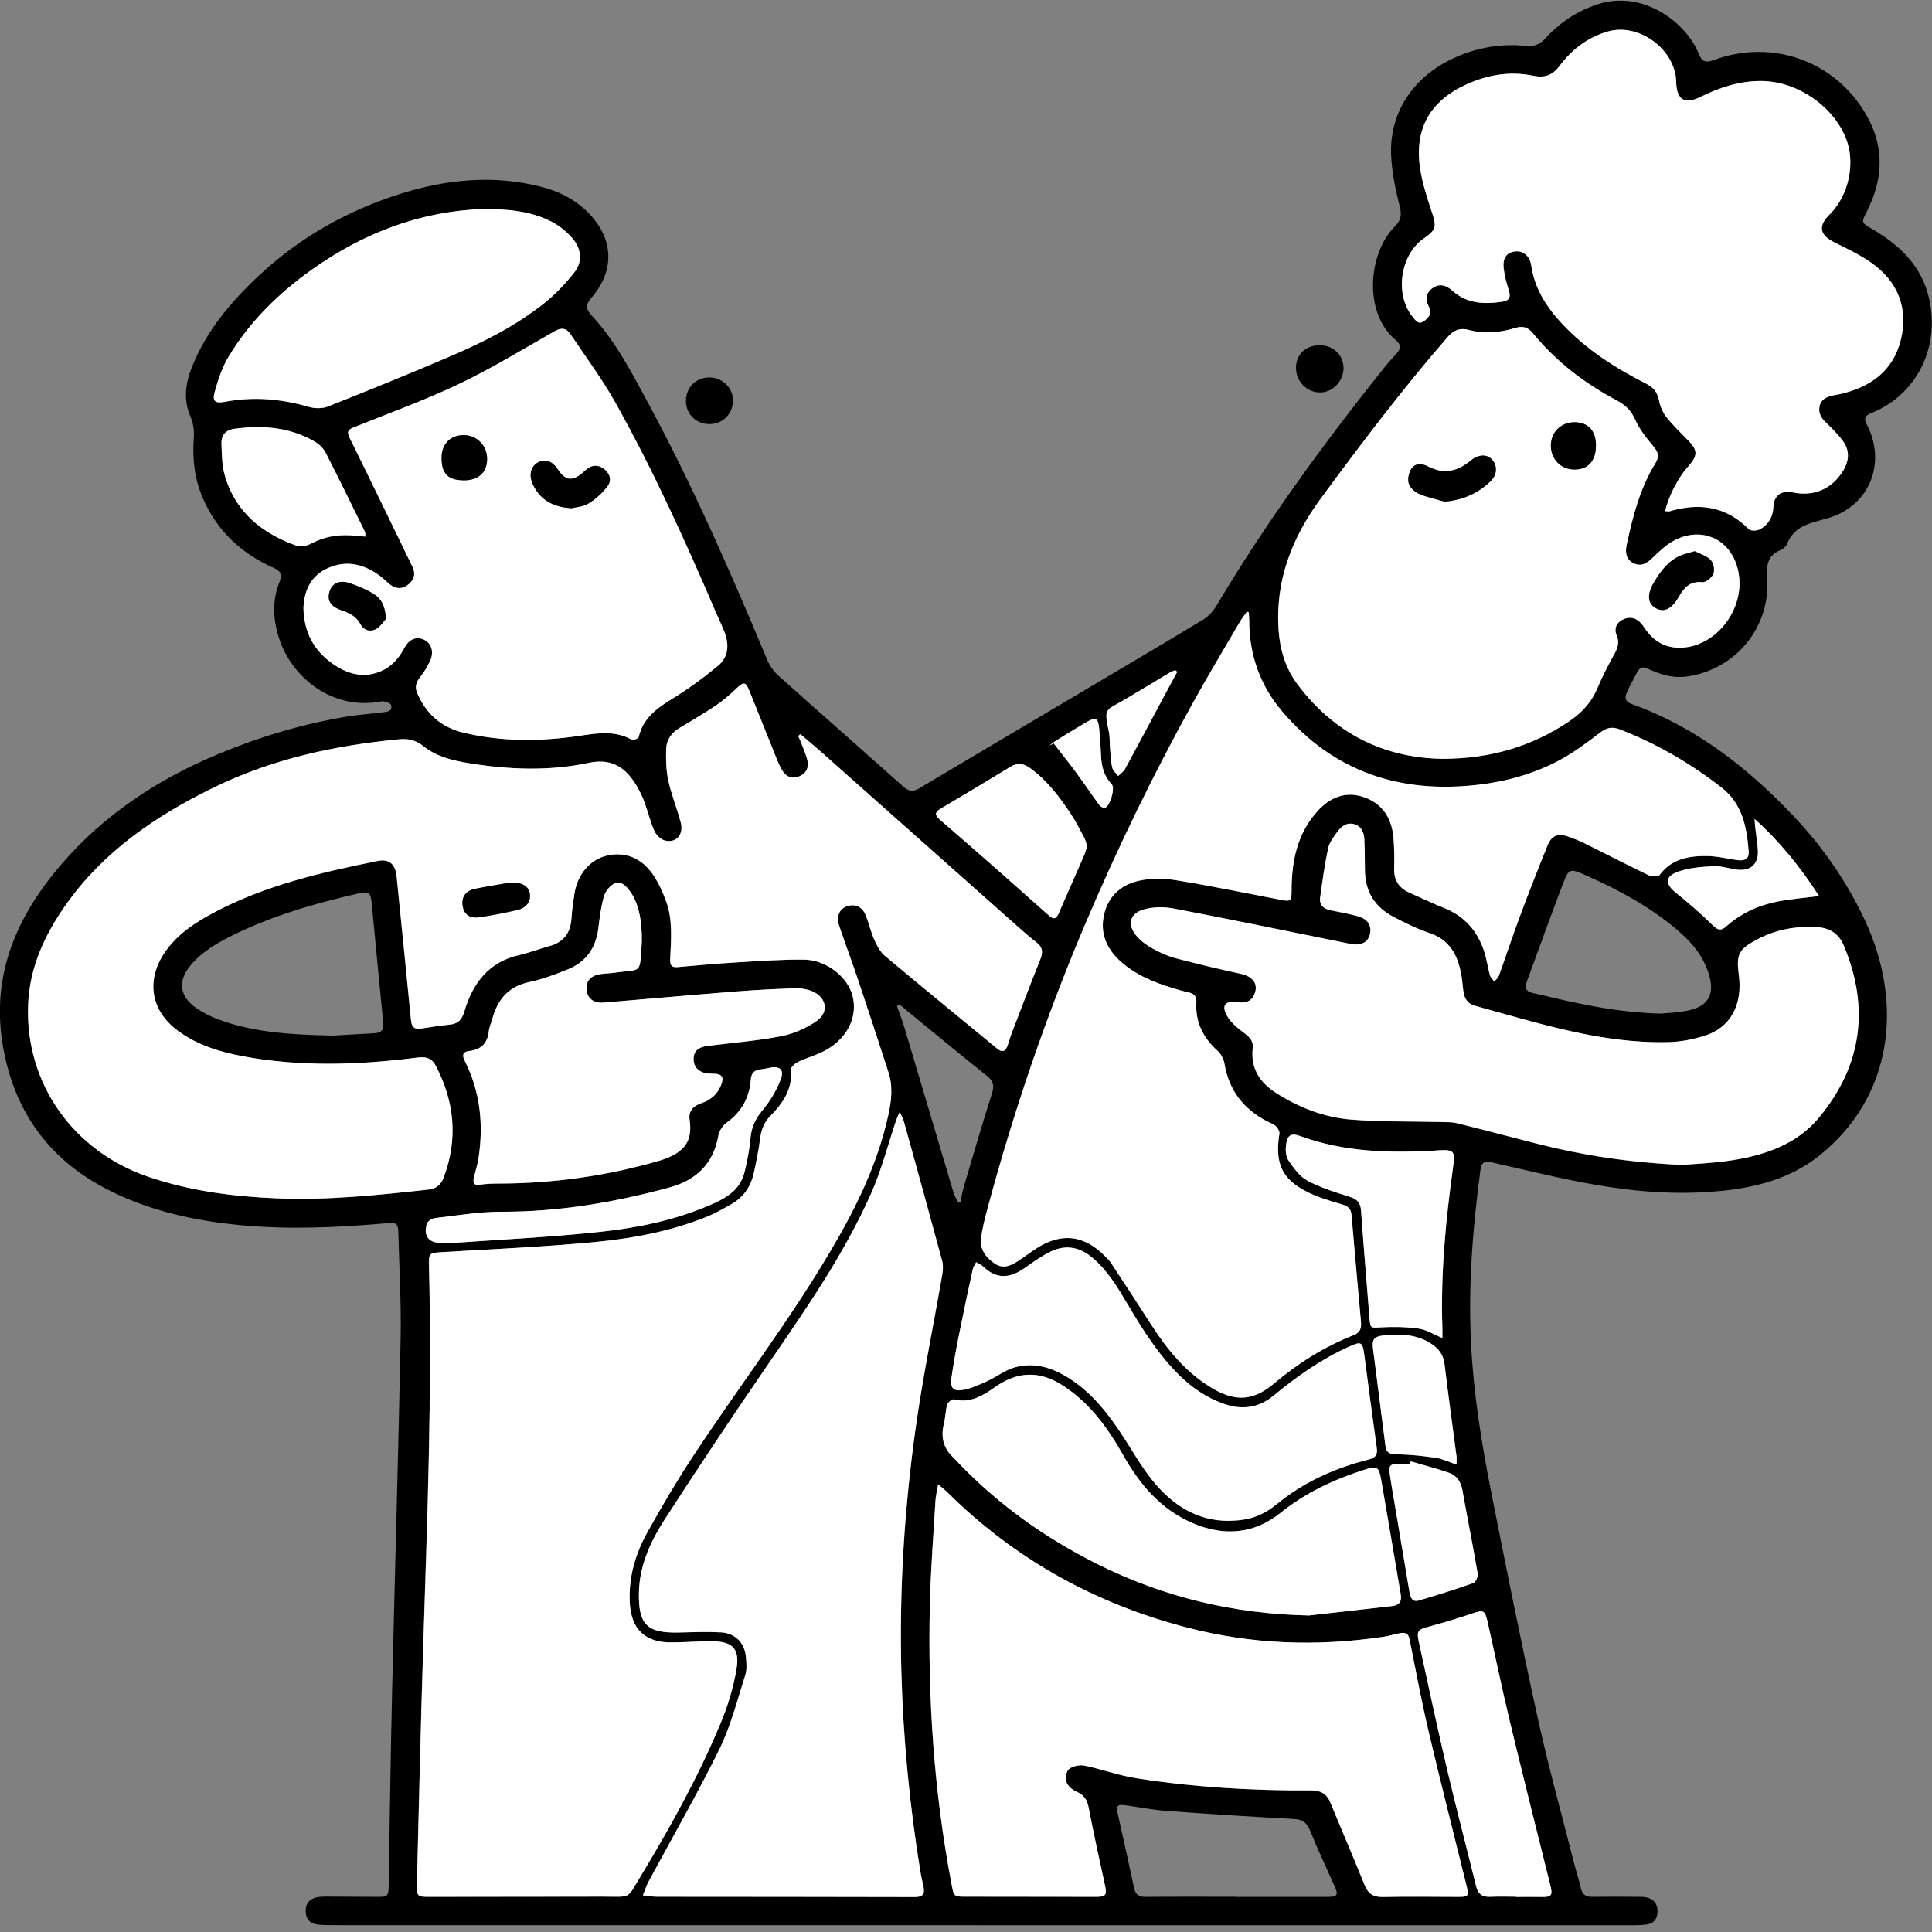
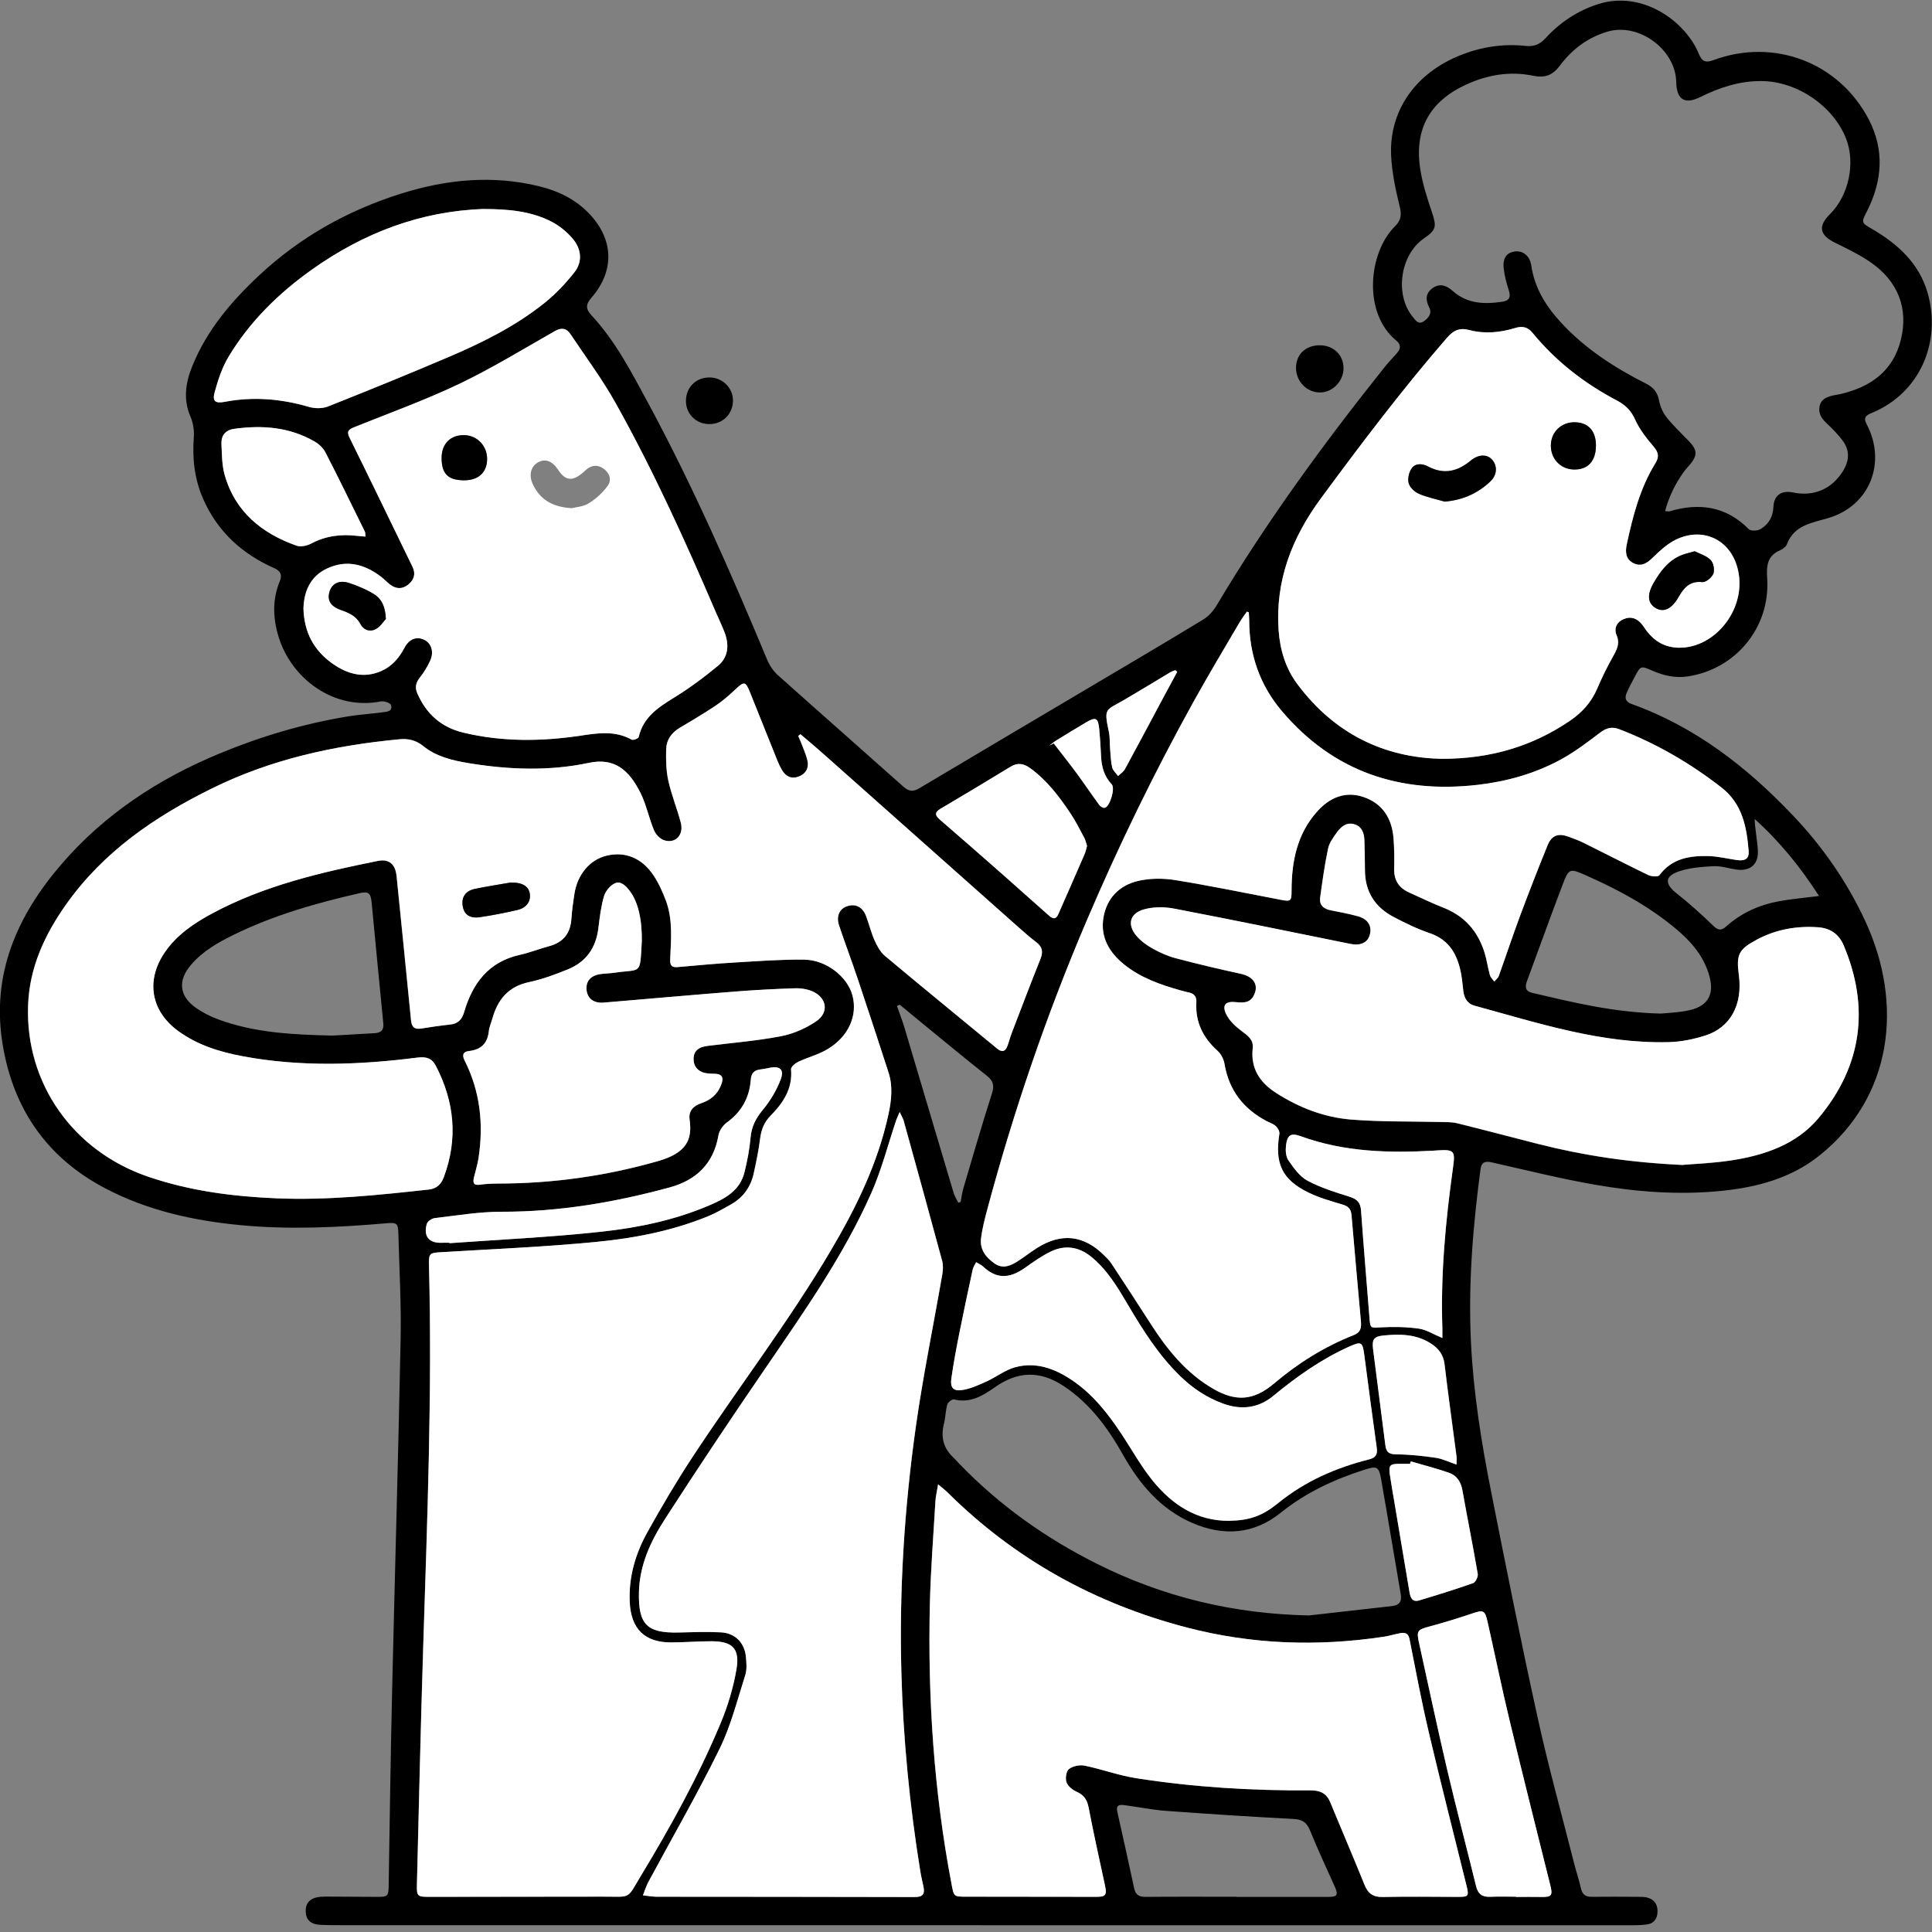
<svg xmlns="http://www.w3.org/2000/svg" width="263" height="263" viewBox="0 0 263 263" fill="none">
  <rect x="0" y="0" width="263" height="263" fill="#808080" stroke="none" />
  <g clip-path="url(#clip0_337_8771)">
    <path d="M133.53 262.072C104.687 262.072 75.844 262.072 47.001 262.072C45.866 262.072 44.731 262.079 43.602 262.023C42.279 261.953 41.645 261.347 41.617 260.197C41.582 259.02 42.251 258.337 43.595 258.211C43.985 258.177 44.376 258.184 44.766 258.184C46.994 258.19 49.223 258.204 51.445 258.218C52.769 258.225 52.887 258.079 52.908 256.741C53.054 247.829 53.173 238.917 53.382 230.005C53.751 214.062 54.224 198.119 54.538 182.169C54.628 177.444 54.357 172.713 54.231 167.982C54.197 166.511 54.043 166.393 52.553 166.525C45.929 167.097 39.305 167.41 32.653 166.769C26.252 166.149 20.074 164.776 14.341 161.773C6.359 157.592 1.776 150.917 0.348 142.102C-1.191 132.612 2.312 124.668 8.358 117.651C14.237 110.829 21.571 106.021 29.86 102.586C35.516 100.238 41.346 98.51 47.385 97.52C48.924 97.269 50.491 97.179 52.037 96.97C52.622 96.893 53.486 96.886 53.228 95.974C53.145 95.688 52.267 95.395 51.828 95.486C45.49 96.733 39.702 92.42 37.94 86.741C37.16 84.225 37.041 81.661 38.072 79.159C38.448 78.254 38.218 77.738 37.299 77.327C32.918 75.383 29.595 72.338 27.645 67.892C26.468 65.209 26.168 62.422 26.384 59.523C26.454 58.604 26.301 57.565 25.932 56.722C24.908 54.374 25.27 52.095 26.161 49.88C28.126 44.988 31.448 41.072 35.251 37.511C40.83 32.285 47.336 28.641 54.587 26.362C60.765 24.418 67.061 23.798 73.427 25.366C75.963 25.986 78.289 27.101 80.142 29.017C83.534 32.515 83.722 36.814 80.539 40.494C79.724 41.434 79.689 42.027 80.539 42.946C83.792 46.451 85.965 50.674 88.215 54.834C94.33 66.164 99.484 77.94 104.437 89.814C104.757 90.58 105.266 91.347 105.878 91.897C111.555 96.977 117.287 102.008 122.971 107.081C123.702 107.736 124.281 107.819 125.137 107.311C132.855 102.705 140.6 98.141 148.332 93.555C153.507 90.49 158.696 87.438 163.836 84.309C164.567 83.863 165.201 83.117 165.647 82.365C172.403 71.021 180.17 60.401 188.389 50.096C188.946 49.392 189.566 48.737 190.165 48.068C190.701 47.462 190.729 46.89 190.067 46.354C185.505 42.626 186.25 34.41 189.914 30.787C190.743 29.965 190.819 29.219 190.534 28.076C189.97 25.812 189.482 23.485 189.371 21.171C189.106 15.262 192.449 10.329 198.105 7.813C201.177 6.448 204.381 5.897 207.71 6.252C208.845 6.371 209.632 6.029 210.385 5.207C212.342 3.068 214.682 1.5 217.468 0.587C223.647 -1.433 229.511 3.026 231.253 7.319C231.726 8.489 232.276 8.538 233.293 8.169C241.512 5.138 250.365 8.51 254.398 16.273C256.564 20.439 256.23 24.648 254.14 28.773C253.353 30.327 253.36 30.313 254.865 31.184C258.34 33.212 261.238 35.853 262.387 39.811C264.344 46.549 261.342 53.517 254.83 56.2C254.085 56.506 253.597 56.778 254.098 57.733C256.843 62.938 254.558 68.819 248.937 70.505C246.618 71.202 244.257 71.453 243.24 74.101C243.114 74.428 242.717 74.728 242.383 74.874C240.558 75.641 240.454 76.978 240.565 78.797C240.983 85.466 236.219 91.138 229.699 92.085C228.007 92.329 226.447 91.96 224.914 91.291C223.354 90.608 223.34 90.615 222.525 92.148C222.142 92.873 221.745 93.597 221.425 94.35C221.139 95.019 221.292 95.541 222.072 95.82C230.744 98.921 237.786 104.391 244.055 110.99C248.108 115.247 251.438 120.048 253.896 125.344C259.197 136.744 257.595 149.412 247.635 157.334C243.748 160.428 239.102 161.641 234.241 162.122C228.48 162.693 222.741 162.254 217.078 161.264C212.391 160.449 207.759 159.285 203.113 158.24C202.228 158.038 201.671 158.143 201.539 159.174C200.494 167.013 199.853 174.873 200.243 182.796C200.578 189.645 201.664 196.404 202.995 203.115C205.028 213.393 207.083 223.664 209.333 233.893C210.782 240.492 212.6 247.014 214.257 253.564C214.557 254.734 214.947 255.891 215.212 257.069C215.4 257.926 215.887 258.218 216.702 258.211C218.771 258.19 220.846 258.197 222.915 258.211C223.34 258.211 223.786 258.204 224.197 258.302C225.151 258.539 225.646 259.201 225.639 260.183C225.632 261.166 225.158 261.856 224.148 261.981C223.256 262.093 222.358 262.086 221.459 262.086C192.15 262.086 162.833 262.086 133.523 262.086L133.53 262.072ZM108.957 99.938C108.853 100.022 108.748 100.113 108.644 100.196C108.79 100.538 108.957 100.879 109.089 101.227C109.375 101.994 109.723 102.746 109.904 103.541C110.134 104.544 109.688 105.339 108.734 105.708C107.766 106.084 106.965 105.743 106.443 104.844C106.206 104.44 105.997 104.015 105.823 103.583C104.569 100.468 103.322 97.346 102.068 94.225C101.476 92.74 101.281 92.733 100.083 93.862C99.234 94.663 98.342 95.437 97.374 96.085C95.786 97.151 94.128 98.113 92.484 99.102C91.398 99.757 90.708 100.726 90.673 101.952C90.632 103.388 90.653 104.858 90.959 106.251C91.384 108.189 92.157 110.049 92.658 111.979C93.097 113.631 91.976 114.864 90.436 114.404C89.865 114.237 89.252 113.603 89.016 113.038C88.319 111.387 87.978 109.568 87.184 107.973C85.603 104.774 83.611 103.116 80.128 103.854C74.737 104.997 69.241 104.788 63.801 103.896C61.6 103.534 59.392 103.018 57.609 101.576C56.613 100.774 55.59 100.531 54.357 100.642C45.497 101.478 36.902 103.353 28.878 107.311C21.119 111.136 14.091 115.916 8.992 123.114C6.06 127.246 3.998 131.699 3.81 136.841C3.42 147.489 9.939 156.7 20.164 160.191C25.855 162.128 31.72 162.881 37.675 163.132C44.612 163.418 51.494 162.693 58.369 161.933C59.455 161.815 60.054 161.188 60.403 160.247C62.346 155.021 61.858 149.976 59.302 145.078C58.745 144.011 57.958 143.823 56.781 143.977C48.882 144.98 40.969 145.266 33.085 143.802C29.909 143.21 26.858 142.276 24.211 140.332C20.527 137.629 19.823 133.504 22.372 129.713C24.023 127.267 26.391 125.678 28.92 124.327C35.962 120.55 43.658 118.766 51.403 117.205C52.984 116.885 53.813 117.672 53.974 119.289C54.628 125.825 55.304 132.354 55.938 138.89C56.035 139.879 56.453 140.165 57.38 140.012C58.654 139.803 59.929 139.615 61.21 139.482C62.332 139.371 62.861 138.827 63.189 137.712C64.324 133.852 66.504 130.932 70.711 129.999C72.083 129.692 73.4 129.169 74.758 128.8C76.673 128.284 77.627 127.058 77.767 125.1C77.843 123.971 77.997 122.842 78.171 121.721C78.582 119.031 80.288 117.024 82.58 116.481C85.066 115.888 87.358 116.78 88.939 119.156C89.663 120.243 90.221 121.484 90.673 122.717C91.6 125.281 91.321 127.971 91.217 130.619C91.182 131.476 91.46 131.727 92.282 131.65C94.853 131.413 97.423 131.176 99.993 131.03C103.148 130.842 106.317 130.598 109.473 130.64C112.475 130.675 115.351 132.981 116.027 135.503C116.758 138.249 115.511 141.106 112.628 142.834C111.409 143.565 109.967 143.928 108.665 144.541C108.247 144.736 107.641 145.245 107.669 145.558C107.905 148.206 106.596 150.143 104.882 151.885C104.005 152.777 103.615 153.788 103.462 155C103.26 156.589 102.939 158.164 102.591 159.724C102.18 161.613 101.121 163.076 99.408 164.01C98.447 164.532 97.506 165.104 96.496 165.522C91.614 167.536 86.452 168.546 81.249 169.055C74.215 169.745 67.145 170.037 60.082 170.462C58.424 170.56 58.334 170.609 58.383 172.323C58.828 189.492 58.153 206.641 57.609 223.796C57.261 234.736 57.01 245.676 56.739 256.616C56.704 258.128 56.857 258.225 58.327 258.218C66.218 258.211 74.117 258.211 82.009 258.191C86.014 258.184 85.247 258.636 87.233 255.348C91.258 248.686 95.027 241.878 98.036 234.694C99.039 232.304 99.819 229.754 100.244 227.203C100.71 224.374 99.659 223.42 96.796 223.427C94.999 223.427 93.202 223.573 91.405 223.587C87.741 223.615 85.874 221.74 85.707 218.075C85.554 214.633 86.501 211.469 88.138 208.536C90.053 205.094 92.059 201.679 94.226 198.39C100.432 188.956 107.32 179.988 113.074 170.246C116.535 164.386 119.495 158.352 120.937 151.655C121.341 149.76 121.536 147.858 120.93 145.976C119.579 141.81 118.221 137.65 116.828 133.504C115.985 130.988 115.052 128.494 114.202 125.978C113.784 124.738 114.251 123.72 115.288 123.372C116.438 122.982 117.406 123.456 117.88 124.703C118.29 125.797 118.569 126.954 119.043 128.02C119.384 128.786 119.823 129.601 120.443 130.124C125.506 134.368 130.626 138.535 135.717 142.743C136.407 143.315 136.846 143.133 137.131 142.374C137.34 141.823 137.473 141.252 137.682 140.702C138.984 137.308 140.273 133.908 141.624 130.535C142 129.588 141.889 128.912 141.074 128.284C140.238 127.643 139.437 126.947 138.65 126.25C129.679 118.285 120.714 110.307 111.743 102.342C110.824 101.527 109.87 100.74 108.936 99.945L108.957 99.938ZM170 83.368C169.91 83.333 169.812 83.305 169.722 83.271C169.387 83.758 169.018 84.232 168.719 84.748C166.65 88.288 164.533 91.806 162.541 95.395C157.136 105.136 152.267 115.143 147.893 125.4C142.467 138.116 138.016 151.147 134.429 164.484C134.067 165.835 133.705 167.208 133.537 168.595C133.349 170.107 134.227 171.208 135.404 172.016C136.518 172.783 137.577 172.316 138.566 171.675C139.451 171.103 140.28 170.448 141.171 169.884C144.494 167.794 147.517 168.135 150.303 170.901C150.637 171.229 150.985 171.556 151.243 171.946C153.047 174.685 154.844 177.43 156.613 180.19C158.87 183.709 161.454 186.914 165.139 189.06C168.252 190.865 170.676 190.663 173.42 188.342C176.694 185.569 180.295 183.325 184.286 181.744C185.24 181.367 185.324 180.698 185.247 179.869C184.815 175.04 184.377 170.218 183.966 165.39C183.896 164.553 183.506 164.198 182.705 163.968C181.138 163.508 179.543 163.055 178.087 162.338C174.5 160.582 173.497 158.38 174.152 154.352C174.2 154.032 173.95 153.565 173.685 153.321C173.358 153.014 172.877 152.868 172.459 152.645C169.29 150.98 167.291 148.457 166.685 144.862C166.58 144.22 166.218 143.496 165.745 143.064C163.759 141.28 162.687 139.141 162.847 136.444C162.896 135.678 162.555 135.273 161.837 135.113C161.454 135.03 161.078 134.932 160.702 134.828C157.937 134.054 155.241 133.106 152.984 131.274C150.992 129.657 149.759 127.581 150.198 124.933C150.637 122.292 152.357 120.529 154.893 119.93C156.516 119.546 158.32 119.546 159.977 119.811C164.797 120.592 169.575 121.588 174.374 122.501C175.719 122.759 175.809 122.633 175.809 121.254C175.809 117.289 176.555 113.526 179.299 110.467C180.984 108.586 183.109 107.652 185.623 108.509C188.235 109.401 189.482 111.45 189.691 114.139C189.796 115.498 189.816 116.878 189.775 118.243C189.733 119.804 190.401 120.863 191.795 121.491C193.362 122.201 194.908 122.947 196.51 123.581C199.373 124.71 201.177 126.786 202.075 129.671C202.389 130.675 202.521 131.727 202.807 132.744C202.897 133.072 203.197 133.336 203.406 133.622C203.615 133.371 203.914 133.148 204.019 132.863C205.001 130.145 205.899 127.393 206.909 124.689C208.107 121.47 209.354 118.264 210.656 115.08C211.214 113.707 212.112 113.394 213.505 113.902C214.202 114.153 214.905 114.404 215.567 114.739C218.506 116.195 221.418 117.707 224.371 119.128C224.803 119.337 225.701 119.393 225.882 119.149C227.582 116.843 230.02 116.481 232.576 116.543C233.851 116.571 235.125 116.892 236.393 117.08C237.528 117.247 238.113 116.92 238.03 115.867C237.772 112.585 237.173 109.422 234.338 107.213C230.082 103.903 225.478 101.227 220.443 99.283C219.398 98.879 218.645 99.095 217.775 99.764C216.047 101.088 214.285 102.419 212.377 103.443C208.908 105.311 205.14 106.377 201.225 106.837C190.596 108.077 181.507 105.095 174.479 96.796C171.498 93.277 170.049 89.11 170.042 84.476C170.042 84.107 170.007 83.745 169.986 83.375L170 83.368ZM226.655 69.571C227.011 69.599 227.136 69.641 227.241 69.613C231.294 68.408 234.951 68.895 238.058 72.031C238.322 72.303 239.193 72.275 239.597 72.052C240.746 71.411 241.352 70.373 241.415 68.979C241.484 67.411 242.529 66.715 244.062 67.035C246.924 67.634 249.369 66.568 250.881 64.122C251.758 62.701 251.828 61.3 250.832 59.969C250.184 59.105 249.404 58.325 248.617 57.579C247.941 56.945 247.509 56.269 247.697 55.315C247.892 54.346 248.645 54.047 249.474 53.844C249.815 53.761 250.17 53.733 250.511 53.649C254.607 52.695 257.693 50.556 258.758 46.263C259.81 42.02 258.396 38.313 254.677 35.727C253.151 34.661 251.438 33.853 249.766 33.024C247.69 31.992 247.454 30.794 249.104 29.157C251.682 26.606 252.615 22.168 251.285 18.823C249.508 14.377 244.605 11.074 239.806 11.033C236.832 11.005 234.122 11.896 231.496 13.193C229.323 14.266 228.23 13.576 228.181 11.158C228.09 6.712 223.075 3.047 218.82 4.308C216.131 5.103 213.993 6.726 212.349 8.928C211.367 10.238 210.322 10.642 208.734 10.315C205.572 9.66 202.514 10.168 199.589 11.513C194.692 13.757 192.54 17.506 193.313 22.857C193.605 24.885 194.253 26.878 194.908 28.836C195.584 30.857 195.535 31.282 193.821 32.466C190.596 34.696 189.83 40.11 192.31 43.135C192.7 43.608 193.104 44.256 193.835 43.727C194.455 43.281 194.985 42.675 194.553 41.838C194.03 40.828 194.051 39.936 194.992 39.239C195.988 38.508 196.921 38.863 197.75 39.602C199.721 41.365 202.047 41.434 204.485 41.079C205.467 40.933 205.69 40.452 205.391 39.518C205.077 38.563 204.82 37.567 204.701 36.578C204.527 35.149 205.084 34.389 206.206 34.236C207.306 34.083 208.26 34.828 208.448 36.132C208.894 39.205 210.454 41.692 212.495 43.908C215.769 47.462 219.767 50.047 224.044 52.207C225.033 52.709 225.618 53.35 225.834 54.471C225.987 55.287 226.342 56.144 226.851 56.785C227.763 57.942 228.856 58.966 229.887 60.032C231.064 61.252 231.106 61.983 230.027 63.265C229.748 63.593 229.449 63.906 229.198 64.255C228.055 65.844 227.206 67.565 226.662 69.578L226.655 69.571ZM122.477 151.391C122.233 151.955 122.1 152.206 122.01 152.478C120.889 155.801 120.018 159.237 118.604 162.435C114.864 170.866 109.584 178.392 104.395 185.973C99.672 192.872 95.02 199.819 90.492 206.843C88.57 209.832 87.058 213.072 86.982 216.786C86.891 221.141 88.061 222.34 92.401 222.235C94.316 222.186 96.232 222.117 98.14 222.214C100.09 222.312 101.386 223.65 101.553 225.601C101.623 226.409 101.699 227.294 101.456 228.047C100.376 231.426 99.505 234.924 97.952 238.088C94.943 244.219 91.516 250.142 88.284 256.163C87.971 256.748 87.776 257.396 87.525 258.016C88.166 258.079 88.807 258.204 89.448 258.204C101.135 258.218 112.816 258.204 124.503 258.246C125.59 258.246 125.931 257.877 125.722 256.874C125.569 256.149 125.395 255.424 125.277 254.693C123.828 245.732 122.95 236.708 122.706 227.628C122.407 216.466 123.11 205.345 124.664 194.3C125.639 187.339 127.067 180.448 128.272 173.521C128.376 172.922 128.418 172.246 128.265 171.668C126.544 165.292 124.782 158.93 123.02 152.568C122.936 152.262 122.755 151.983 122.484 151.398L122.477 151.391ZM196.294 103.297C202.911 103.297 208.581 101.604 213.714 98.12C215.372 96.998 216.646 95.59 217.44 93.716C218.081 92.211 218.82 90.734 219.614 89.305C220.129 88.385 220.547 87.577 220.066 86.469C219.746 85.723 219.941 84.887 220.742 84.427C221.606 83.926 222.483 83.974 223.229 84.671C223.591 85.013 223.842 85.473 224.155 85.877C225.235 87.291 226.607 88.106 228.432 88.169C233.6 88.343 238.12 82.497 236.442 77.027C235.244 73.125 231.336 71.662 227.763 73.662C226.732 74.24 225.827 75.097 224.97 75.933C224.197 76.686 223.417 77.18 222.379 76.672C221.313 76.149 221.23 75.16 221.445 74.142C222.274 70.275 223.249 66.45 225.36 63.042C225.91 62.15 225.75 61.551 225.088 60.771C224.141 59.649 223.187 58.45 222.595 57.126C222.038 55.879 221.25 55.127 220.094 54.513C215.692 52.193 211.82 49.197 208.65 45.336C207.968 44.5 207.243 44.354 206.282 44.647C204.227 45.274 202.11 45.483 200.034 44.932C198.676 44.57 197.847 44.981 196.991 45.971C190.917 52.966 185.338 60.346 179.842 67.808C175.865 73.209 173.594 79.034 174.061 85.793C174.242 88.448 175.001 90.97 176.603 93.117C181.611 99.834 188.368 103.158 196.301 103.297H196.294ZM127.694 202.056C127.526 203.066 127.366 203.7 127.331 204.341C127.06 209.024 126.684 213.699 126.572 218.389C126.273 231.203 127.129 243.934 129.532 256.539C129.846 258.177 129.825 258.197 131.455 258.197C137.354 258.197 143.254 258.197 149.153 258.218C150.519 258.218 150.693 258.002 150.4 256.623C149.641 253.111 148.861 249.599 148.185 246.073C147.976 244.993 147.537 244.338 146.521 243.899C145.963 243.662 145.343 243.132 145.162 242.596C144.988 242.073 145.134 241.098 145.511 240.819C146.047 240.415 146.966 240.22 147.635 240.359C150.003 240.847 152.302 241.697 154.677 242.073C162.527 243.293 170.439 243.774 178.386 243.725C179.661 243.718 180.567 244.101 181.068 245.334C182.614 249.09 184.223 252.825 185.742 256.588C186.215 257.765 186.905 258.267 188.214 258.239C191.613 258.17 195.012 258.211 198.411 258.225C199.888 258.225 199.986 258.149 199.623 256.692C197.917 249.752 196.134 242.826 194.497 235.865C193.508 231.649 192.707 227.385 191.864 223.134C191.704 222.326 191.251 222.207 190.603 222.326C189.837 222.465 189.085 222.709 188.319 222.82C179.327 224.158 170.425 223.866 161.586 221.566C149.056 218.305 138.12 212.257 128.919 203.115C128.627 202.829 128.293 202.578 127.68 202.063L127.694 202.056ZM229.121 158.582C230.472 158.463 233.098 158.373 235.675 157.975C240.203 157.279 244.542 155.808 247.558 152.206C253.555 145.029 254.475 137.057 250.978 128.73C250.316 127.149 249.125 126.361 247.461 126.243C244.549 126.041 241.763 126.535 239.179 127.908C236.651 129.253 236.323 129.964 236.699 132.765C237.229 136.758 235.564 139.893 232.116 140.987C230.535 141.489 228.843 141.83 227.192 141.879C218.019 142.13 209.403 139.287 200.703 136.918C199.791 136.667 199.324 135.928 199.199 135.002C199.094 134.228 199.052 133.441 198.906 132.674C198.432 130.075 197.36 127.978 194.608 127.044C192.916 126.473 191.286 125.671 189.698 124.842C187.177 123.518 185.811 121.414 185.797 118.508C185.79 117.143 185.763 115.77 185.721 114.404C185.693 113.401 185.366 112.502 184.307 112.209C183.304 111.93 182.559 112.537 182.015 113.282C181.514 113.972 180.957 114.718 180.783 115.519C180.316 117.714 180.009 119.951 179.703 122.18C179.557 123.219 180.163 123.748 181.159 123.936C182.385 124.166 183.617 124.41 184.815 124.738C186.201 125.114 186.766 126.048 186.466 127.239C186.188 128.326 185.212 128.793 183.84 128.514C175.844 126.898 167.848 125.239 159.831 123.706C158.501 123.449 156.989 123.449 155.694 123.818C153.743 124.375 153.402 125.915 154.726 127.448C155.318 128.138 156.112 128.71 156.92 129.155C157.902 129.699 158.96 130.173 160.047 130.459C162.986 131.232 165.954 131.936 168.921 132.584C170.634 132.96 171.386 134.096 170.676 135.517C170.154 136.563 169.22 136.549 168.245 136.437C166.845 136.277 166.302 136.806 166.908 138.075C167.347 138.987 168.21 139.775 169.046 140.395C169.882 141.015 170.648 141.559 170.523 142.701C170.216 145.44 171.47 147.363 173.678 148.778C176.819 150.798 180.267 152.129 183.966 152.422C187.964 152.735 191.997 152.652 196.015 152.749C196.789 152.77 197.597 152.735 198.335 152.917C202.013 153.823 205.669 154.798 209.34 155.732C215.414 157.272 221.578 158.247 229.107 158.603L229.121 158.582ZM41.311 82.741C41.38 86.086 42.753 88.546 45.26 90.322C47.266 91.737 49.488 92.399 51.891 91.347C53.34 90.713 54.322 89.584 55.06 88.183C55.715 86.943 56.76 86.587 57.777 87.096C58.738 87.57 59.107 88.754 58.557 89.953C58.181 90.761 57.707 91.542 57.15 92.239C56.593 92.935 56.467 93.597 56.822 94.399C58.048 97.186 60.061 99.005 63.07 99.722C68.364 100.997 73.692 100.935 79.02 100.14C81.417 99.785 83.736 99.423 85.993 100.684C86.195 100.795 86.905 100.524 86.947 100.335C87.56 97.667 89.545 96.329 91.704 94.998C93.822 93.702 95.835 92.204 97.75 90.622C99.164 89.451 99.282 87.779 98.648 86.1C98.293 85.152 97.841 84.239 97.437 83.305C93.292 73.641 88.946 64.06 83.813 54.869C81.988 51.608 79.738 48.584 77.655 45.469C77.119 44.667 76.443 44.549 75.538 45.065C71.226 47.51 66.992 50.117 62.527 52.249C57.881 54.465 53.012 56.221 48.227 58.144C47.475 58.443 47.148 58.68 47.587 59.572C50.477 65.418 53.312 71.293 56.161 77.16C56.62 78.114 56.37 78.923 55.59 79.564C54.788 80.219 53.932 80.198 53.117 79.578C52.685 79.25 52.316 78.832 51.877 78.504C49.634 76.79 47.175 76.149 44.529 77.383C42.216 78.463 41.401 80.525 41.318 82.734L41.311 82.741ZM178.198 219.908C181.96 219.483 185.714 219.058 189.475 218.633C190.436 218.528 190.854 218.061 190.687 217.058C189.789 211.86 188.939 206.655 188.026 201.463C187.699 199.589 187.469 199.512 185.616 200.112C181.535 201.428 177.725 203.205 174.34 205.93C170.69 208.87 166.566 209.156 162.318 207.323C157.999 205.456 155.13 202.049 152.88 198.049C150.804 194.363 148.345 191.018 144.758 188.656C141.54 186.545 138.531 186.649 135.397 188.865C133.753 190.029 132.054 191.046 129.86 190.496C129.616 190.433 129.038 190.886 128.954 191.192C128.71 192.049 128.71 192.976 128.495 193.84C128.042 195.638 128.425 197.15 129.79 198.418C130.076 198.683 130.326 198.99 130.598 199.268C136.024 204.892 142.279 209.344 149.265 212.849C158.382 217.427 167.994 219.706 178.205 219.908H178.198ZM87.365 128.222C87.414 125.142 86.843 122.759 85.707 121.275C85.185 120.592 84.502 119.874 83.673 120.264C83.04 120.557 82.413 121.33 82.211 122.02C81.8 123.435 81.632 124.926 81.444 126.403C81.117 129.044 79.78 130.946 77.335 131.95C75.608 132.66 73.825 133.322 72.007 133.706C69.186 134.305 67.737 136.089 67.013 138.695C66.852 139.259 66.595 139.81 66.539 140.381C66.365 142.033 65.487 142.897 63.85 143.085C63.001 143.182 62.868 143.635 63.258 144.409C65.369 148.603 65.842 153.049 65.139 157.648C65.007 158.533 64.728 159.397 64.519 160.268C64.352 160.972 64.421 161.418 65.355 161.278C66.198 161.153 67.068 161.125 67.925 161.125C75.273 161.111 82.489 160.094 89.552 158.073C93.432 156.965 94.267 155.174 93.87 152.436C93.696 151.216 94.4 150.541 95.479 150.178C96.691 149.774 97.604 149.021 98.105 147.837C98.621 146.618 98.293 146.151 96.991 146.172C96.796 146.172 96.601 146.172 96.406 146.144C95.173 146.025 94.442 145.328 94.414 144.255C94.386 143.133 94.999 142.548 96.35 142.381C99.679 141.97 103.037 141.698 106.324 141.064C107.996 140.743 109.702 139.991 111.116 139.029C112.913 137.803 112.537 135.761 110.503 134.925C109.807 134.639 108.978 134.514 108.219 134.542C105.523 134.632 102.835 134.765 100.146 134.981C94.149 135.455 88.159 135.991 82.169 136.493C80.832 136.604 79.954 135.935 79.842 134.765C79.731 133.566 80.421 132.786 81.779 132.605C82.399 132.521 83.025 132.514 83.645 132.424C87.358 131.88 87.093 132.821 87.358 128.236L87.365 128.222ZM167.34 207.031C170.14 206.975 171.839 206.369 174.019 204.599C177.662 201.638 181.862 199.805 186.376 198.669C187.323 198.432 187.539 197.965 187.413 197.08C186.828 192.865 186.264 188.642 185.714 184.419C185.484 182.677 185.303 182.58 183.694 183.304C179.884 185.012 176.52 187.395 173.309 190.043C171.275 191.722 168.942 191.98 166.469 191.067C164.233 190.245 162.297 188.942 160.604 187.283C157.728 184.468 155.596 181.103 153.569 177.667C152.135 175.242 150.714 172.811 148.457 171.02C146.806 169.71 144.946 169.466 143.066 170.365C141.812 170.964 140.656 171.793 139.514 172.601C137.354 174.134 135.599 174.093 133.823 172.413C133.558 172.163 133.196 172.023 132.883 171.828C132.722 172.163 132.486 172.483 132.409 172.838C131.775 175.779 131.141 178.719 130.556 181.667C130.159 183.66 129.79 185.66 129.505 187.667C129.33 188.858 129.734 189.395 130.905 189.241C132.054 189.088 133.182 188.565 134.262 188.078C135.599 187.478 136.811 186.503 138.197 186.127C140.969 185.367 143.498 186.273 145.838 187.827C148.666 189.708 150.721 192.293 152.573 195.074C154.022 197.248 155.29 199.575 156.927 201.589C159.58 204.85 162.91 207.059 167.34 207.038V207.031ZM65.877 28.453C57.282 28.738 49.509 31.693 42.46 36.703C37.926 39.929 33.997 43.769 31.121 48.556C30.229 50.033 29.672 51.747 29.212 53.426C28.878 54.66 29.338 54.945 30.619 54.702C34.499 53.963 38.302 54.297 42.077 55.398C42.871 55.628 43.895 55.635 44.654 55.336C50.205 53.134 55.736 50.876 61.231 48.535C65.766 46.598 70.175 44.389 74.054 41.302C75.594 40.083 76.987 38.612 78.199 37.065C79.334 35.623 79.139 33.895 77.976 32.515C77.189 31.588 76.179 30.752 75.106 30.195C72.264 28.724 69.137 28.467 65.877 28.46V28.453ZM45.267 140.973C47.029 140.876 49.021 140.764 51.006 140.646C51.835 140.597 52.274 140.256 52.177 139.301C51.626 133.817 51.125 128.333 50.589 122.849C50.463 121.56 50.157 121.309 48.938 121.588C43.024 122.94 37.201 124.598 31.741 127.288C29.637 128.319 27.596 129.49 26.029 131.309C24.176 133.448 24.364 135.58 26.684 137.204C27.603 137.845 28.634 138.367 29.686 138.758C34.638 140.597 39.827 140.848 45.267 140.973ZM206.366 258.197C206.366 258.197 206.366 258.211 206.366 258.225C207.501 258.225 208.629 258.204 209.765 258.225C211.228 258.26 211.388 258.023 211.032 256.616C209.159 249.111 207.271 241.606 205.467 234.088C204.409 229.684 203.503 225.238 202.507 220.821C202.131 219.162 201.936 219.12 200.362 219.65C198.439 220.298 196.496 220.897 194.539 221.42C192.972 221.838 192.804 222.005 193.153 223.58C194.427 229.336 195.639 235.105 196.984 240.847C198.23 246.171 199.637 251.452 200.933 256.762C201.191 257.828 201.776 258.253 202.841 258.204C204.012 258.156 205.182 258.191 206.359 258.191L206.366 258.197ZM196.35 182.148C196.35 181.59 196.364 181.165 196.35 180.747C196.106 173.417 196.796 166.149 197.806 158.902C198.112 156.686 197.98 156.463 195.744 156.596C195.549 156.61 195.354 156.624 195.159 156.638C189.043 156.972 182.977 156.819 177.119 154.687C175.733 154.185 175.238 154.478 175.064 155.941C174.987 156.603 175.036 157.446 175.398 157.962C176.116 158.993 176.924 160.15 177.982 160.721C179.78 161.682 181.772 162.303 183.736 162.916C184.753 163.236 185.205 163.717 185.282 164.783C185.637 169.689 186.048 174.594 186.438 179.5C186.543 180.845 186.612 180.768 187.922 180.691C189.649 180.594 191.411 180.615 193.125 180.859C194.184 181.005 195.173 181.66 196.357 182.148H196.35ZM226.091 137.977C226.864 137.893 228.446 137.859 229.957 137.524C232.701 136.911 233.447 135.148 232.583 132.486C231.747 129.894 230.061 128.034 228.056 126.368C224.448 123.365 220.373 121.156 216.103 119.254C213.644 118.16 213.589 118.125 212.662 120.571C211.026 124.877 209.465 129.218 207.87 133.545C207.585 134.319 207.606 134.932 208.574 135.155C214.09 136.444 219.593 137.817 226.091 137.977ZM168.35 258.211V258.225C172.487 258.225 176.624 258.225 180.769 258.225C182.05 258.225 182.217 257.974 181.681 256.783C180.553 254.254 179.369 251.745 178.331 249.174C177.878 248.059 177.265 247.676 176.074 247.613C170.272 247.306 164.47 246.937 158.668 246.505C156.801 246.366 154.955 245.982 153.103 245.739C152.483 245.655 151.877 245.641 152.093 246.617C152.873 250.08 153.646 253.55 154.384 257.02C154.572 257.912 155.025 258.225 155.924 258.218C160.061 258.184 164.198 258.204 168.343 258.204L168.35 258.211ZM147.976 115.15C147.851 114.773 147.774 114.376 147.593 114.042C147.008 112.941 146.444 111.819 145.754 110.781C144.222 108.467 142.55 106.258 140.266 104.593C139.395 103.959 138.573 103.764 137.577 104.37C134.415 106.3 131.232 108.202 128.042 110.091C127.22 110.579 127.241 110.976 127.944 111.582C130.87 114.104 133.774 116.655 136.672 119.205C138.664 120.961 140.628 122.745 142.627 124.494C143.087 124.891 143.637 125.441 144.076 124.431C145.267 121.714 146.458 119.003 147.642 116.285C147.795 115.937 147.865 115.547 147.976 115.157V115.15ZM61.19 169.173C61.19 169.173 61.19 169.215 61.19 169.236C68.078 168.734 74.988 168.421 81.855 167.675C86.849 167.132 91.809 166.114 96.489 164.114C98.662 163.188 100.71 162.115 101.337 159.592C101.72 158.045 102.034 156.456 102.166 154.875C102.291 153.39 102.863 152.269 103.81 151.119C104.827 149.886 105.697 148.443 106.269 146.952C106.791 145.579 106.136 145.071 104.722 145.37C104.304 145.461 103.879 145.537 103.455 145.593C102.633 145.705 102.263 146.116 102.201 146.98C102.02 149.405 100.961 151.349 98.948 152.805C98.405 153.195 97.903 153.927 97.792 154.575C97.123 158.428 94.755 160.665 91.147 161.648C83.659 163.682 76.074 164.978 68.266 164.958C65.236 164.951 62.206 165.466 59.184 165.822C58.78 165.87 58.194 166.274 58.09 166.623C57.609 168.309 58.417 169.257 60.131 169.18C60.479 169.166 60.834 169.18 61.183 169.18L61.19 169.173ZM49.76 73.041C49.718 72.672 49.739 72.505 49.676 72.379C47.9 68.777 46.145 65.161 44.306 61.586C44.006 60.994 43.428 60.457 42.843 60.116C39.416 58.123 35.683 57.851 31.852 58.388C30.717 58.548 30.097 59.286 30.152 60.408C30.215 61.844 30.208 63.328 30.598 64.694C32.04 69.697 35.648 72.616 40.377 74.289C40.942 74.491 41.798 74.296 42.37 73.996C44.355 72.937 46.43 72.693 48.617 72.951C48.952 72.993 49.293 73.007 49.767 73.049L49.76 73.041ZM192.045 198.934C192.01 199.045 191.983 199.157 191.948 199.268C191.481 199.268 191.014 199.268 190.541 199.268C189.21 199.261 189.008 199.463 189.203 200.767C189.392 202.042 189.621 203.303 189.83 204.578C190.506 208.613 191.189 212.654 191.864 216.689C191.99 217.448 192.226 218.145 193.195 217.859C195.66 217.121 198.119 216.361 200.543 215.504C200.87 215.386 201.225 214.633 201.163 214.25C200.508 210.445 199.749 206.662 199.073 202.857C198.871 201.7 198.3 200.85 197.241 200.481C195.535 199.889 193.78 199.443 192.045 198.934ZM198.286 199.373C198.286 198.878 198.321 198.572 198.286 198.279C197.743 194.098 197.151 189.924 196.656 185.736C196.496 184.385 195.82 183.541 194.734 182.859C192.756 181.611 190.597 181.59 188.396 181.799C187.086 181.925 186.752 182.301 186.919 183.625C187.469 188.001 188.061 192.377 188.597 196.753C188.716 197.735 189.155 197.979 190.144 197.986C191.92 198 193.703 198.195 195.465 198.453C196.364 198.585 197.22 199.018 198.3 199.38L198.286 199.373ZM122.47 136.772C122.344 136.827 122.226 136.89 122.1 136.946C122.442 137.914 122.818 138.869 123.11 139.845C125.353 147.356 127.575 154.882 129.818 162.393C129.957 162.86 130.236 163.278 130.452 163.724C130.556 163.689 130.668 163.654 130.772 163.62C130.898 162.986 130.967 162.331 131.155 161.71C132.423 157.404 133.677 153.098 135.042 148.819C135.39 147.732 135.181 147.112 134.324 146.429C131.385 144.102 128.502 141.712 125.604 139.343C124.552 138.486 123.514 137.622 122.47 136.758V136.772ZM247.621 121.971C245.072 118.007 242.237 114.523 238.852 111.484C238.914 113.003 239.235 114.418 239.297 115.839C239.381 117.7 238.197 118.641 236.358 118.369C235.313 118.216 234.268 117.86 233.238 117.916C231.629 118 229.95 118.118 228.453 118.655C226.586 119.317 226.649 120.355 228.188 121.574C229.922 122.947 231.587 124.431 233.175 125.978C233.864 126.647 234.275 126.745 235.007 126.096C237.034 124.285 239.451 123.198 242.104 122.696C243.818 122.376 245.559 122.236 247.621 121.971ZM160.249 91.451C160.165 91.382 160.089 91.305 160.005 91.235C159.768 91.34 159.511 91.409 159.288 91.542C157.212 92.782 155.15 94.057 153.061 95.27C150.539 96.733 150.247 96.329 150.95 99.583C151.111 100.335 151.055 101.137 151.125 101.917C151.194 102.774 151.215 103.645 151.41 104.475C151.508 104.907 151.933 105.262 152.211 105.645C152.525 105.339 152.942 105.081 153.144 104.711C154.955 101.388 156.725 98.036 158.515 94.698C159.093 93.618 159.678 92.538 160.263 91.458L160.249 91.451ZM142.843 101.492C143.045 101.395 143.24 101.297 143.442 101.2C144.494 102.565 145.566 103.91 146.59 105.297C147.628 106.711 148.603 108.168 149.641 109.582C149.794 109.791 150.163 110.014 150.379 109.972C151.076 109.84 151.842 107.304 151.34 106.774C150.303 105.687 149.947 104.37 149.885 102.921C149.829 101.708 149.752 100.503 149.641 99.297C149.488 97.681 149.188 97.541 147.753 98.391C146.444 99.172 145.141 99.959 143.846 100.761C143.498 100.977 143.177 101.248 142.843 101.492Z" fill="black" />
    <path d="M179.654 47C181.507 47 182.886 48.317 182.893 50.101C182.9 51.899 181.395 53.446 179.647 53.425C177.871 53.404 176.422 51.906 176.422 50.087C176.422 48.247 177.725 47.007 179.647 47H179.654Z" fill="black" />
    <path d="M96.615 51.383C98.342 51.397 99.77 52.797 99.777 54.484C99.791 56.344 98.384 57.752 96.524 57.731C94.706 57.71 93.341 56.309 93.376 54.512C93.418 52.679 94.769 51.369 96.608 51.383H96.615Z" fill="black" />
    <path d="M108.957 99.938C109.89 100.739 110.845 101.519 111.764 102.335C120.735 110.299 129.7 118.278 138.671 126.242C139.458 126.946 140.259 127.636 141.095 128.277C141.91 128.904 142.021 129.58 141.645 130.527C140.294 133.9 139.005 137.3 137.703 140.694C137.494 141.237 137.361 141.816 137.152 142.366C136.867 143.133 136.421 143.307 135.738 142.736C130.647 138.527 125.527 134.36 120.464 130.116C119.844 129.594 119.405 128.771 119.064 128.012C118.59 126.946 118.311 125.789 117.9 124.695C117.427 123.448 116.459 122.974 115.309 123.364C114.279 123.713 113.812 124.73 114.223 125.97C115.066 128.486 116.006 130.973 116.849 133.496C118.242 137.649 119.6 141.809 120.951 145.969C121.564 147.85 121.369 149.752 120.958 151.648C119.516 158.344 116.556 164.385 113.094 170.239C107.341 179.98 100.446 188.948 94.246 198.383C92.08 201.679 90.074 205.086 88.159 208.528C86.522 211.462 85.575 214.625 85.728 218.067C85.888 221.733 87.755 223.607 91.426 223.579C93.223 223.565 95.02 223.426 96.817 223.419C99.679 223.419 100.731 224.367 100.264 227.196C99.84 229.746 99.059 232.296 98.056 234.686C95.047 241.87 91.286 248.678 87.253 255.34C85.268 258.629 86.034 258.176 82.029 258.183C74.138 258.197 66.239 258.204 58.348 258.211C56.878 258.211 56.718 258.12 56.76 256.608C57.031 245.668 57.282 234.721 57.63 223.788C58.174 206.633 58.849 189.484 58.404 172.315C58.362 170.601 58.452 170.552 60.103 170.455C67.159 170.023 74.235 169.737 81.27 169.047C86.473 168.538 91.635 167.528 96.517 165.514C97.52 165.096 98.468 164.532 99.429 164.002C101.142 163.061 102.201 161.605 102.612 159.717C102.953 158.156 103.28 156.581 103.482 154.992C103.636 153.773 104.026 152.763 104.903 151.878C106.617 150.136 107.926 148.205 107.689 145.551C107.662 145.237 108.268 144.735 108.685 144.533C109.988 143.92 111.423 143.558 112.649 142.826C115.532 141.098 116.779 138.241 116.048 135.496C115.372 132.966 112.495 130.667 109.493 130.632C106.338 130.597 103.169 130.834 100.014 131.022C97.444 131.175 94.873 131.412 92.303 131.642C91.481 131.719 91.203 131.468 91.238 130.611C91.342 127.963 91.621 125.274 90.694 122.709C90.249 121.476 89.684 120.236 88.96 119.149C87.379 116.772 85.087 115.881 82.601 116.473C80.309 117.016 78.603 119.023 78.192 121.713C78.018 122.835 77.864 123.957 77.788 125.092C77.648 127.05 76.694 128.277 74.779 128.792C73.421 129.155 72.104 129.684 70.732 129.991C66.525 130.932 64.352 133.844 63.209 137.705C62.882 138.819 62.353 139.363 61.231 139.474C59.95 139.607 58.675 139.795 57.401 140.004C56.474 140.157 56.049 139.872 55.959 138.882C55.325 132.346 54.649 125.817 53.995 119.281C53.834 117.664 53.005 116.877 51.424 117.197C43.672 118.758 35.982 120.542 28.941 124.319C26.419 125.671 24.044 127.259 22.393 129.705C19.844 133.489 20.547 137.621 24.232 140.325C26.879 142.269 29.93 143.202 33.106 143.795C40.99 145.258 48.903 144.972 56.801 143.969C57.979 143.823 58.766 144.011 59.323 145.07C61.879 149.968 62.367 155.02 60.423 160.239C60.075 161.18 59.476 161.807 58.389 161.926C51.508 162.678 44.626 163.41 37.696 163.124C31.741 162.88 25.876 162.128 20.185 160.184C9.96 156.693 3.441 147.481 3.831 136.834C4.019 131.691 6.088 127.245 9.013 123.106C14.119 115.901 21.14 111.121 28.899 107.303C36.93 103.345 45.518 101.471 54.378 100.634C55.61 100.516 56.634 100.76 57.63 101.568C59.42 103.01 61.628 103.526 63.822 103.888C69.262 104.78 74.758 104.989 80.149 103.847C83.632 103.108 85.617 104.773 87.205 107.965C87.999 109.56 88.34 111.372 89.037 113.031C89.273 113.602 89.886 114.229 90.457 114.396C91.997 114.856 93.111 113.63 92.679 111.971C92.171 110.048 91.405 108.188 90.98 106.244C90.673 104.857 90.653 103.38 90.694 101.944C90.729 100.711 91.419 99.749 92.505 99.094C94.142 98.105 95.807 97.143 97.395 96.077C98.363 95.429 99.261 94.656 100.104 93.854C101.295 92.726 101.49 92.733 102.089 94.217C103.336 97.338 104.583 100.46 105.844 103.575C106.018 104.007 106.227 104.432 106.464 104.836C106.986 105.735 107.794 106.076 108.755 105.7C109.709 105.331 110.148 104.536 109.925 103.533C109.744 102.739 109.396 101.986 109.11 101.22C108.978 100.871 108.818 100.53 108.665 100.188C108.769 100.105 108.874 100.014 108.978 99.931L108.957 99.938ZM69.492 120.138C68.141 120.375 66.413 120.64 64.7 120.988C63.384 121.253 62.792 122.117 62.987 123.329C63.175 124.479 63.941 125.057 65.306 124.855C67.033 124.605 68.761 124.263 70.46 123.866C71.672 123.58 72.278 122.688 72.125 121.678C71.972 120.668 71.157 120.103 69.492 120.138Z" fill="white" />
    <path d="M170 83.366C170.021 83.736 170.056 84.098 170.056 84.467C170.056 89.108 171.512 93.268 174.493 96.787C181.521 105.086 190.61 108.068 201.239 106.828C205.154 106.368 208.922 105.309 212.391 103.434C214.299 102.403 216.054 101.072 217.789 99.755C218.666 99.086 219.412 98.87 220.456 99.274C225.492 101.218 230.096 103.894 234.352 107.204C237.187 109.413 237.786 112.576 238.044 115.858C238.127 116.911 237.542 117.238 236.407 117.071C235.132 116.883 233.864 116.569 232.59 116.534C230.034 116.472 227.603 116.834 225.896 119.14C225.715 119.384 224.817 119.322 224.385 119.119C221.431 117.698 218.52 116.186 215.581 114.73C214.919 114.402 214.216 114.151 213.519 113.893C212.126 113.385 211.234 113.698 210.67 115.071C209.375 118.255 208.128 121.461 206.923 124.68C205.913 127.391 205.007 130.136 204.032 132.854C203.928 133.146 203.628 133.362 203.419 133.613C203.21 133.32 202.911 133.056 202.82 132.735C202.535 131.725 202.403 130.666 202.089 129.662C201.191 126.777 199.387 124.701 196.524 123.572C194.929 122.938 193.376 122.192 191.808 121.482C190.415 120.855 189.747 119.795 189.788 118.235C189.823 116.869 189.809 115.496 189.705 114.13C189.496 111.448 188.249 109.399 185.637 108.5C183.13 107.643 180.998 108.577 179.313 110.458C176.568 113.517 175.823 117.28 175.823 121.245C175.823 122.631 175.733 122.75 174.388 122.492C169.589 121.579 164.811 120.576 159.991 119.802C158.34 119.538 156.53 119.538 154.907 119.921C152.371 120.52 150.651 122.276 150.212 124.924C149.773 127.572 151.006 129.648 152.998 131.265C155.255 133.097 157.957 134.045 160.716 134.819C161.092 134.923 161.468 135.021 161.851 135.104C162.568 135.265 162.903 135.669 162.861 136.435C162.701 139.132 163.773 141.271 165.758 143.055C166.232 143.48 166.594 144.212 166.699 144.853C167.305 148.448 169.297 150.971 172.473 152.636C172.891 152.852 173.371 152.998 173.699 153.312C173.957 153.556 174.214 154.023 174.165 154.343C173.511 158.371 174.514 160.573 178.101 162.329C179.557 163.039 181.152 163.499 182.719 163.959C183.513 164.189 183.903 164.544 183.979 165.381C184.39 170.209 184.829 175.038 185.261 179.86C185.338 180.696 185.261 181.358 184.3 181.735C180.309 183.309 176.708 185.553 173.434 188.333C170.697 190.654 168.266 190.856 165.152 189.051C161.461 186.912 158.884 183.707 156.627 180.181C154.858 177.421 153.061 174.676 151.257 171.938C150.999 171.554 150.651 171.227 150.317 170.892C147.53 168.126 144.508 167.785 141.185 169.875C140.294 170.439 139.465 171.094 138.58 171.666C137.591 172.307 136.532 172.774 135.418 172.007C134.234 171.199 133.363 170.098 133.551 168.586C133.725 167.199 134.081 165.827 134.443 164.475C138.03 151.138 142.481 138.108 147.907 125.391C152.281 115.134 157.149 105.128 162.554 95.386C164.546 91.798 166.657 88.286 168.733 84.739C169.032 84.223 169.401 83.757 169.736 83.262C169.826 83.297 169.924 83.324 170.014 83.359L170 83.366Z" fill="white" />
-     <path d="M226.655 69.573C227.199 67.559 228.049 65.838 229.191 64.249C229.442 63.901 229.741 63.587 230.02 63.259C231.099 61.977 231.064 61.246 229.88 60.026C228.85 58.96 227.763 57.943 226.844 56.779C226.335 56.138 225.98 55.281 225.827 54.466C225.611 53.337 225.026 52.696 224.037 52.201C219.76 50.034 215.762 47.456 212.488 43.902C210.447 41.686 208.887 39.199 208.441 36.126C208.253 34.823 207.306 34.077 206.199 34.23C205.07 34.384 204.52 35.143 204.694 36.572C204.813 37.568 205.077 38.557 205.384 39.512C205.69 40.446 205.467 40.927 204.478 41.073C202.047 41.428 199.714 41.359 197.743 39.596C196.914 38.857 195.981 38.502 194.985 39.233C194.037 39.93 194.023 40.822 194.546 41.833C194.978 42.669 194.448 43.282 193.828 43.721C193.097 44.243 192.686 43.602 192.303 43.129C189.823 40.097 190.597 34.683 193.814 32.461C195.528 31.276 195.577 30.851 194.901 28.83C194.253 26.872 193.605 24.879 193.306 22.852C192.533 17.507 194.692 13.751 199.582 11.507C202.507 10.17 205.565 9.661 208.727 10.309C210.322 10.636 211.367 10.232 212.342 8.922C213.986 6.72 216.124 5.097 218.813 4.302C223.075 3.041 228.083 6.706 228.174 11.152C228.223 13.57 229.316 14.26 231.489 13.187C234.115 11.891 236.825 11.006 239.799 11.027C244.591 11.068 249.501 14.364 251.278 18.817C252.615 22.162 251.675 26.6 249.097 29.151C247.44 30.788 247.677 31.987 249.759 33.018C251.431 33.847 253.144 34.662 254.67 35.721C258.389 38.307 259.803 42.014 258.751 46.257C257.686 50.55 254.607 52.689 250.504 53.643C250.163 53.72 249.808 53.755 249.467 53.839C248.638 54.041 247.885 54.347 247.69 55.309C247.502 56.263 247.934 56.939 248.61 57.573C249.397 58.319 250.177 59.099 250.825 59.964C251.821 61.294 251.758 62.702 250.874 64.117C249.355 66.562 246.91 67.628 244.055 67.029C242.515 66.709 241.477 67.405 241.408 68.973C241.345 70.367 240.746 71.398 239.59 72.046C239.186 72.269 238.315 72.297 238.051 72.025C234.937 68.89 231.287 68.402 227.234 69.607C227.129 69.635 227.004 69.593 226.649 69.566L226.655 69.573Z" fill="white" />
    <path d="M122.476 151.39C122.748 151.968 122.922 152.254 123.013 152.56C124.775 158.922 126.537 165.284 128.258 171.66C128.411 172.238 128.369 172.907 128.265 173.513C127.067 180.44 125.639 187.338 124.657 194.292C123.103 205.337 122.4 216.458 122.699 227.621C122.943 236.7 123.821 245.717 125.27 254.685C125.388 255.416 125.562 256.141 125.715 256.866C125.924 257.876 125.576 258.245 124.496 258.238C112.809 258.204 101.128 258.211 89.44 258.197C88.8 258.197 88.159 258.071 87.518 258.008C87.769 257.388 87.964 256.74 88.277 256.155C91.516 250.135 94.936 244.212 97.945 238.08C99.498 234.923 100.362 231.418 101.448 228.039C101.692 227.286 101.616 226.401 101.546 225.593C101.379 223.642 100.083 222.304 98.133 222.206C96.225 222.109 94.309 222.179 92.394 222.227C88.061 222.332 86.884 221.133 86.975 216.778C87.051 213.064 88.563 209.824 90.485 206.835C95.013 199.811 99.658 192.857 104.388 185.965C109.577 178.384 114.857 170.859 118.597 162.427C120.011 159.236 120.881 155.794 122.003 152.47C122.093 152.198 122.226 151.947 122.47 151.383L122.476 151.39Z" fill="white" />
    <path d="M196.294 103.296C188.361 103.15 181.604 99.833 176.596 93.116C174.994 90.963 174.242 88.447 174.054 85.793C173.587 79.034 175.851 73.208 179.835 67.808C185.331 60.352 190.91 52.973 196.984 45.97C197.847 44.98 198.669 44.569 200.027 44.932C202.103 45.482 204.221 45.273 206.275 44.646C207.236 44.353 207.961 44.5 208.643 45.336C211.806 49.196 215.685 52.192 220.087 54.513C221.244 55.126 222.031 55.872 222.588 57.126C223.18 58.45 224.127 59.648 225.081 60.77C225.743 61.55 225.903 62.15 225.353 63.042C223.243 66.456 222.267 70.275 221.439 74.142C221.223 75.159 221.306 76.149 222.372 76.671C223.417 77.18 224.197 76.685 224.963 75.933C225.82 75.097 226.725 74.239 227.756 73.661C231.329 71.661 235.237 73.124 236.435 77.027C238.12 82.497 233.593 88.343 228.425 88.169C226.6 88.106 225.228 87.291 224.148 85.876C223.842 85.472 223.591 85.012 223.222 84.671C222.476 83.974 221.599 83.925 220.735 84.427C219.934 84.887 219.739 85.723 220.059 86.468C220.54 87.576 220.122 88.385 219.607 89.304C218.806 90.733 218.067 92.21 217.434 93.715C216.64 95.59 215.365 96.99 213.707 98.119C208.574 101.603 202.904 103.296 196.287 103.296H196.294ZM196.684 68.289C199.129 68.073 201.149 67.167 202.862 65.564C203.789 64.693 203.879 63.488 203.162 62.624C202.5 61.829 201.379 61.822 200.334 62.603C200.306 62.624 200.271 62.651 200.243 62.679C198.474 64.164 196.587 64.672 194.427 63.516C193.661 63.104 192.721 63.007 192.178 63.759C191.802 64.282 191.6 65.174 191.767 65.78C191.927 66.359 192.575 66.965 193.16 67.223C194.281 67.71 195.507 67.954 196.691 68.296L196.684 68.289ZM230.702 75.041C229.901 75.278 229.323 75.389 228.794 75.619C227.094 76.344 226.043 77.751 225.144 79.284C224.176 80.922 224.266 82.127 225.381 82.775C226.488 83.416 227.561 82.908 228.508 81.256C229.219 80.009 230.027 79.061 231.719 79.243C232.2 79.291 233.029 78.622 233.231 78.1C233.433 77.577 233.252 76.623 232.862 76.232C232.276 75.647 231.364 75.389 230.695 75.048L230.702 75.041ZM217.252 60.721C217.28 58.701 216.249 57.523 214.411 57.481C212.537 57.439 211.123 58.805 211.116 60.666C211.116 62.484 212.453 63.885 214.243 63.913C216.138 63.948 217.225 62.798 217.252 60.721Z" fill="white" />
    <path d="M127.694 202.054C128.313 202.576 128.648 202.82 128.933 203.106C138.134 212.248 149.063 218.296 161.6 221.558C170.439 223.857 179.341 224.157 188.333 222.812C189.106 222.7 189.851 222.456 190.617 222.317C191.258 222.199 191.718 222.317 191.878 223.125C192.721 227.376 193.515 231.64 194.511 235.856C196.148 242.817 197.924 249.736 199.637 256.684C199.993 258.14 199.902 258.224 198.425 258.217C195.026 258.203 191.627 258.161 188.228 258.231C186.926 258.258 186.236 257.764 185.756 256.579C184.237 252.809 182.628 249.081 181.082 245.326C180.574 244.092 179.675 243.709 178.4 243.716C170.46 243.772 162.541 243.291 154.691 242.065C152.309 241.695 150.01 240.838 147.649 240.35C146.98 240.211 146.054 240.406 145.524 240.81C145.148 241.096 145.002 242.065 145.176 242.587C145.35 243.124 145.977 243.646 146.534 243.89C147.551 244.329 147.99 244.984 148.199 246.064C148.875 249.597 149.655 253.102 150.414 256.614C150.714 257.994 150.533 258.217 149.167 258.21C143.268 258.196 137.368 258.196 131.469 258.189C129.839 258.189 129.86 258.161 129.546 256.53C127.143 243.925 126.287 231.194 126.586 218.38C126.697 213.698 127.067 209.015 127.345 204.332C127.38 203.691 127.547 203.05 127.707 202.047L127.694 202.054Z" fill="white" />
    <path d="M229.121 158.58C221.592 158.224 215.427 157.249 209.354 155.709C205.683 154.775 202.026 153.8 198.349 152.894C197.603 152.713 196.802 152.748 196.029 152.727C192.01 152.629 187.984 152.72 183.979 152.399C180.281 152.106 176.833 150.782 173.692 148.755C171.484 147.333 170.23 145.417 170.537 142.679C170.662 141.536 169.889 140.992 169.06 140.372C168.224 139.752 167.36 138.965 166.922 138.052C166.316 136.791 166.859 136.254 168.259 136.414C169.234 136.526 170.167 136.54 170.69 135.495C171.4 134.066 170.655 132.93 168.935 132.561C165.96 131.913 163 131.216 160.061 130.436C158.974 130.15 157.916 129.676 156.933 129.133C156.132 128.687 155.338 128.115 154.739 127.425C153.416 125.892 153.764 124.353 155.708 123.795C156.996 123.426 158.508 123.426 159.845 123.684C167.862 125.217 175.851 126.875 183.854 128.492C185.226 128.77 186.201 128.303 186.48 127.216C186.786 126.018 186.215 125.091 184.829 124.715C183.624 124.387 182.398 124.15 181.172 123.914C180.176 123.725 179.57 123.196 179.717 122.158C180.023 119.928 180.33 117.698 180.796 115.496C180.964 114.695 181.528 113.949 182.029 113.259C182.572 112.514 183.318 111.908 184.321 112.186C185.379 112.479 185.707 113.378 185.735 114.381C185.776 115.747 185.804 117.12 185.811 118.485C185.825 121.391 187.19 123.495 189.712 124.819C191.3 125.656 192.93 126.45 194.622 127.021C197.374 127.955 198.446 130.052 198.92 132.652C199.059 133.418 199.101 134.205 199.212 134.979C199.338 135.906 199.804 136.651 200.717 136.895C209.416 139.264 218.032 142.107 227.206 141.856C228.856 141.815 230.549 141.466 232.13 140.964C235.578 139.87 237.25 136.735 236.713 132.742C236.337 129.941 236.664 129.23 239.193 127.885C241.777 126.513 244.563 126.018 247.474 126.22C249.139 126.338 250.323 127.126 250.992 128.708C254.488 137.028 253.569 145.006 247.572 152.183C244.556 155.793 240.217 157.256 235.689 157.953C233.112 158.35 230.486 158.44 229.135 158.559L229.121 158.58Z" fill="white" />
    <path d="M41.311 82.743C41.394 80.534 42.209 78.471 44.522 77.391C47.169 76.151 49.627 76.799 51.87 78.513C52.302 78.847 52.671 79.258 53.11 79.586C53.925 80.206 54.782 80.227 55.583 79.572C56.363 78.931 56.62 78.123 56.154 77.168C53.305 71.301 50.47 65.427 47.58 59.581C47.141 58.689 47.475 58.452 48.22 58.152C53.005 56.229 57.874 54.473 62.52 52.257C66.985 50.125 71.219 47.519 75.531 45.073C76.436 44.557 77.112 44.676 77.648 45.477C79.731 48.592 81.981 51.616 83.806 54.877C88.939 64.061 93.285 73.642 97.43 83.314C97.827 84.248 98.279 85.16 98.642 86.108C99.275 87.787 99.157 89.46 97.743 90.63C95.828 92.212 93.815 93.71 91.697 95.006C89.538 96.33 87.553 97.668 86.94 100.344C86.898 100.532 86.188 100.804 85.986 100.692C83.729 99.431 81.41 99.786 79.014 100.149C73.685 100.943 68.357 101.006 63.063 99.731C60.054 99.006 58.041 97.194 56.815 94.407C56.46 93.606 56.593 92.944 57.143 92.247C57.7 91.55 58.174 90.77 58.55 89.961C59.107 88.763 58.731 87.585 57.77 87.105C56.746 86.596 55.701 86.951 55.053 88.192C54.315 89.592 53.333 90.728 51.884 91.355C49.474 92.4 47.252 91.745 45.253 90.331C42.746 88.554 41.373 86.101 41.304 82.749L41.311 82.743ZM77.788 69.183C78.359 69.036 79.376 68.994 80.135 68.521C81.124 67.907 82.043 67.071 82.726 66.131C83.304 65.336 82.991 64.368 82.127 63.775C81.319 63.218 80.504 63.315 79.766 63.964C79.592 64.117 79.424 64.284 79.243 64.43C77.885 65.552 76.938 65.42 75.984 63.964C75.19 62.758 74.228 62.389 73.253 62.932C72.257 63.483 71.951 64.66 72.529 65.908C73.497 67.984 75.169 69.015 77.788 69.176V69.183ZM52.518 84.269C52.455 82.526 51.891 81.474 50.846 80.847C49.829 80.227 48.694 79.76 47.559 79.377C46.221 78.924 45.218 79.405 44.87 80.478C44.48 81.683 44.954 82.526 46.388 83.035C47.475 83.418 48.471 83.837 49.056 84.951C49.495 85.794 50.373 86.073 51.16 85.634C51.786 85.286 52.218 84.575 52.504 84.269H52.518ZM63.112 65.385C65.097 65.413 66.288 64.347 66.309 62.514C66.33 60.716 64.965 59.274 63.209 59.239C61.35 59.197 60.138 60.396 60.117 62.277C60.096 64.465 60.953 65.357 63.112 65.385Z" fill="white" />
-     <path d="M178.198 219.909C167.987 219.707 158.368 217.428 149.258 212.85C142.272 209.345 136.017 204.893 130.591 199.269C130.319 198.991 130.069 198.684 129.783 198.419C128.418 197.151 128.042 195.632 128.488 193.841C128.703 192.97 128.704 192.05 128.947 191.193C129.038 190.887 129.616 190.434 129.853 190.497C132.04 191.054 133.739 190.03 135.39 188.866C138.524 186.65 141.533 186.546 144.751 188.657C148.345 191.012 150.804 194.364 152.873 198.05C155.123 202.05 157.985 205.457 162.311 207.325C166.56 209.157 170.683 208.871 174.333 205.931C177.718 203.206 181.528 201.43 185.609 200.113C187.462 199.513 187.685 199.59 188.019 201.464C188.932 206.656 189.789 211.861 190.68 217.059C190.854 218.062 190.429 218.529 189.468 218.634C185.707 219.052 181.953 219.484 178.191 219.909H178.198Z" fill="white" />
    <path d="M87.365 128.222C87.1 132.807 87.365 131.873 83.652 132.41C83.032 132.5 82.406 132.507 81.786 132.591C80.421 132.772 79.731 133.552 79.849 134.751C79.961 135.929 80.838 136.597 82.176 136.479C88.166 135.977 94.156 135.441 100.153 134.967C102.842 134.758 105.53 134.619 108.226 134.528C108.985 134.5 109.807 134.626 110.51 134.911C112.537 135.74 112.92 137.789 111.123 139.015C109.709 139.977 108.01 140.73 106.331 141.05C103.044 141.684 99.686 141.949 96.357 142.367C94.999 142.534 94.386 143.12 94.421 144.241C94.448 145.315 95.18 146.011 96.413 146.13C96.608 146.151 96.803 146.158 96.998 146.158C98.3 146.137 98.628 146.597 98.112 147.823C97.611 149.008 96.698 149.76 95.486 150.164C94.407 150.527 93.703 151.203 93.877 152.422C94.267 155.16 93.439 156.951 89.559 158.059C82.496 160.08 75.287 161.097 67.932 161.111C67.075 161.111 66.211 161.139 65.362 161.264C64.428 161.404 64.359 160.958 64.526 160.254C64.735 159.383 65.006 158.519 65.146 157.634C65.842 153.035 65.376 148.59 63.265 144.395C62.875 143.621 63.007 143.168 63.857 143.071C65.494 142.883 66.372 142.026 66.546 140.367C66.608 139.796 66.866 139.245 67.019 138.681C67.744 136.075 69.186 134.291 72.013 133.692C73.831 133.309 75.615 132.64 77.342 131.936C79.787 130.932 81.124 129.03 81.451 126.389C81.632 124.919 81.807 123.421 82.218 122.006C82.419 121.323 83.039 120.55 83.68 120.25C84.509 119.86 85.192 120.585 85.714 121.261C86.849 122.738 87.421 125.128 87.372 128.208L87.365 128.222Z" fill="white" />
    <path d="M167.34 207.028C162.917 207.049 159.58 204.84 156.927 201.579C155.29 199.559 154.022 197.238 152.573 195.064C150.721 192.284 148.666 189.699 145.838 187.817C143.498 186.263 140.969 185.365 138.197 186.117C136.811 186.493 135.599 187.469 134.262 188.068C133.182 188.556 132.061 189.079 130.905 189.232C129.734 189.392 129.337 188.849 129.505 187.657C129.79 185.65 130.159 183.65 130.556 181.658C131.141 178.71 131.775 175.77 132.409 172.829C132.486 172.474 132.722 172.153 132.883 171.819C133.196 172.014 133.558 172.153 133.823 172.404C135.599 174.083 137.354 174.118 139.514 172.592C140.656 171.784 141.812 170.955 143.066 170.355C144.946 169.456 146.806 169.7 148.457 171.01C150.707 172.801 152.135 175.233 153.569 177.658C155.596 181.093 157.728 184.459 160.604 187.274C162.297 188.932 164.226 190.235 166.469 191.058C168.935 191.963 171.275 191.706 173.309 190.033C176.52 187.385 179.884 185.002 183.694 183.295C185.303 182.57 185.484 182.668 185.714 184.41C186.264 188.633 186.828 192.855 187.413 197.071C187.539 197.956 187.323 198.423 186.376 198.66C181.862 199.796 177.669 201.628 174.019 204.59C171.839 206.359 170.14 206.966 167.34 207.021V207.028Z" fill="white" />
    <path d="M65.877 28.452C69.137 28.459 72.264 28.717 75.106 30.187C76.179 30.745 77.196 31.581 77.976 32.508C79.139 33.887 79.334 35.615 78.199 37.058C76.987 38.605 75.594 40.068 74.054 41.294C70.175 44.381 65.766 46.59 61.231 48.527C55.736 50.876 50.205 53.126 44.654 55.328C43.895 55.628 42.871 55.628 42.077 55.391C38.295 54.29 34.499 53.956 30.619 54.694C29.337 54.938 28.878 54.652 29.212 53.419C29.672 51.74 30.229 50.026 31.121 48.548C34.004 43.761 37.926 39.922 42.46 36.696C49.509 31.686 57.282 28.731 65.877 28.445V28.452Z" fill="white" />
    <path d="M206.366 258.195C205.196 258.195 204.018 258.153 202.848 258.209C201.776 258.258 201.198 257.833 200.94 256.767C199.637 251.457 198.237 246.168 196.991 240.851C195.646 235.11 194.427 229.34 193.16 223.585C192.811 222.01 192.979 221.842 194.546 221.424C196.503 220.902 198.446 220.303 200.369 219.654C201.943 219.125 202.138 219.16 202.514 220.825C203.51 225.243 204.415 229.689 205.474 234.092C207.278 241.611 209.166 249.116 211.039 256.62C211.395 258.028 211.227 258.265 209.772 258.23C208.636 258.202 207.508 258.23 206.373 258.23C206.373 258.223 206.373 258.216 206.373 258.202L206.366 258.195Z" fill="white" />
    <path d="M196.35 182.148C195.166 181.654 194.177 181.006 193.118 180.859C191.411 180.622 189.649 180.601 187.915 180.692C186.605 180.762 186.536 180.845 186.431 179.5C186.041 174.595 185.623 169.689 185.275 164.784C185.198 163.718 184.746 163.237 183.729 162.916C181.771 162.303 179.772 161.683 177.975 160.721C176.917 160.157 176.109 159 175.391 157.962C175.036 157.453 174.98 156.603 175.057 155.941C175.231 154.478 175.726 154.178 177.112 154.687C182.97 156.819 189.029 156.973 195.152 156.638C195.347 156.624 195.542 156.61 195.737 156.596C197.973 156.464 198.105 156.687 197.798 158.903C196.789 166.15 196.099 173.417 196.343 180.748C196.357 181.173 196.343 181.591 196.343 182.148H196.35Z" fill="white" />
    <path d="M147.976 115.149C147.865 115.54 147.795 115.93 147.642 116.278C146.465 118.996 145.267 121.713 144.076 124.424C143.637 125.434 143.08 124.884 142.627 124.487C140.628 122.738 138.664 120.954 136.672 119.198C133.774 116.647 130.87 114.097 127.944 111.575C127.241 110.968 127.22 110.571 128.042 110.084C131.232 108.195 134.415 106.3 137.577 104.363C138.573 103.757 139.395 103.952 140.266 104.586C142.55 106.251 144.215 108.46 145.754 110.773C146.444 111.812 147.001 112.933 147.593 114.034C147.774 114.369 147.851 114.759 147.976 115.142V115.149Z" fill="white" />
    <path d="M61.19 169.174C60.841 169.174 60.486 169.16 60.138 169.174C58.424 169.251 57.616 168.303 58.097 166.617C58.194 166.261 58.787 165.857 59.191 165.816C62.213 165.467 65.243 164.945 68.273 164.951C76.081 164.972 83.666 163.676 91.154 161.642C94.762 160.659 97.13 158.429 97.799 154.569C97.91 153.921 98.412 153.189 98.955 152.799C100.961 151.343 102.02 149.399 102.208 146.974C102.27 146.11 102.647 145.692 103.462 145.587C103.886 145.531 104.311 145.455 104.729 145.364C106.15 145.065 106.798 145.573 106.275 146.946C105.711 148.437 104.841 149.88 103.817 151.113C102.869 152.256 102.305 153.384 102.173 154.869C102.034 156.457 101.727 158.039 101.344 159.586C100.717 162.109 98.669 163.189 96.496 164.108C91.816 166.101 86.856 167.126 81.862 167.669C75.002 168.415 68.085 168.735 61.197 169.23C61.197 169.209 61.197 169.188 61.197 169.167L61.19 169.174Z" fill="white" />
    <path d="M49.76 73.041C49.279 72.999 48.945 72.985 48.61 72.943C46.43 72.686 44.348 72.936 42.362 73.989C41.798 74.288 40.942 74.483 40.37 74.281C35.641 72.609 32.026 69.689 30.591 64.686C30.201 63.327 30.208 61.836 30.145 60.401C30.097 59.279 30.71 58.54 31.845 58.38C35.683 57.843 39.409 58.122 42.836 60.108C43.414 60.443 43.992 60.986 44.299 61.578C46.138 65.153 47.893 68.769 49.669 72.372C49.732 72.497 49.711 72.665 49.753 73.034L49.76 73.041Z" fill="white" />
    <path d="M192.045 198.934C193.78 199.442 195.535 199.888 197.241 200.481C198.3 200.85 198.864 201.7 199.073 202.857C199.749 206.654 200.515 210.445 201.163 214.249C201.232 214.64 200.87 215.392 200.543 215.504C198.119 216.361 195.66 217.12 193.195 217.859C192.226 218.152 191.99 217.455 191.864 216.688C191.189 212.647 190.506 208.612 189.83 204.578C189.614 203.31 189.385 202.041 189.203 200.766C189.015 199.463 189.21 199.261 190.541 199.268C191.007 199.268 191.474 199.268 191.948 199.268C191.983 199.157 192.01 199.045 192.045 198.934Z" fill="white" />
    <path d="M198.286 199.372C197.207 199.009 196.35 198.577 195.451 198.445C193.689 198.187 191.906 197.992 190.13 197.978C189.134 197.978 188.702 197.734 188.584 196.745C188.04 192.369 187.448 187.993 186.905 183.617C186.738 182.293 187.072 181.916 188.382 181.791C190.59 181.582 192.749 181.603 194.72 182.85C195.806 183.533 196.489 184.376 196.642 185.728C197.137 189.916 197.729 194.09 198.272 198.271C198.314 198.563 198.272 198.87 198.272 199.365L198.286 199.372Z" fill="white" />
-     <path d="M247.621 121.971C245.559 122.236 243.818 122.369 242.104 122.696C239.451 123.198 237.041 124.285 235.007 126.096C234.282 126.744 233.864 126.64 233.175 125.978C231.587 124.431 229.922 122.954 228.188 121.574C226.648 120.355 226.593 119.316 228.452 118.655C229.95 118.125 231.629 118 233.238 117.916C234.268 117.86 235.313 118.216 236.358 118.369C238.197 118.648 239.381 117.7 239.297 115.839C239.235 114.418 238.914 113.003 238.852 111.484C242.237 114.522 245.072 118.006 247.621 121.971Z" fill="white" />
    <path d="M160.249 91.45C159.664 92.53 159.086 93.61 158.501 94.69C156.718 98.027 154.941 101.379 153.13 104.703C152.928 105.072 152.511 105.33 152.197 105.637C151.919 105.246 151.501 104.891 151.396 104.466C151.208 103.637 151.187 102.766 151.111 101.909C151.048 101.128 151.104 100.327 150.936 99.574C150.233 96.32 150.525 96.731 153.047 95.261C155.136 94.042 157.198 92.773 159.274 91.533C159.497 91.401 159.747 91.324 159.991 91.227C160.075 91.296 160.151 91.373 160.235 91.443L160.249 91.45Z" fill="white" />
    <path d="M142.843 101.49C143.177 101.246 143.491 100.974 143.846 100.758C145.141 99.957 146.444 99.17 147.753 98.389C149.181 97.539 149.488 97.678 149.641 99.295C149.752 100.501 149.836 101.713 149.885 102.918C149.947 104.368 150.303 105.678 151.34 106.772C151.842 107.301 151.083 109.838 150.379 109.97C150.163 110.012 149.794 109.789 149.641 109.58C148.603 108.165 147.628 106.709 146.59 105.295C145.566 103.908 144.494 102.563 143.442 101.197C143.24 101.295 143.045 101.392 142.843 101.49Z" fill="white" />
    <path d="M69.492 120.138C71.157 120.103 71.972 120.668 72.125 121.678C72.278 122.689 71.672 123.58 70.46 123.866C68.761 124.263 67.033 124.605 65.306 124.856C63.934 125.051 63.168 124.479 62.987 123.33C62.791 122.117 63.384 121.253 64.7 120.988C66.413 120.647 68.141 120.375 69.492 120.138Z" fill="black" />
    <path d="M196.684 68.289C195.5 67.947 194.274 67.703 193.153 67.216C192.568 66.965 191.92 66.352 191.76 65.773C191.593 65.167 191.795 64.275 192.171 63.752C192.707 63 193.654 63.104 194.42 63.509C196.587 64.658 198.474 64.15 200.236 62.672C200.264 62.645 200.299 62.624 200.327 62.596C201.379 61.815 202.5 61.822 203.155 62.617C203.872 63.481 203.789 64.686 202.855 65.557C201.142 67.167 199.129 68.073 196.677 68.282L196.684 68.289Z" fill="black" />
    <path d="M230.702 75.042C231.371 75.384 232.283 75.641 232.868 76.227C233.259 76.617 233.433 77.572 233.238 78.094C233.036 78.617 232.207 79.293 231.726 79.237C230.027 79.056 229.226 80.003 228.515 81.251C227.568 82.902 226.495 83.418 225.388 82.77C224.273 82.122 224.183 80.916 225.151 79.279C226.05 77.746 227.101 76.338 228.801 75.614C229.33 75.391 229.901 75.279 230.709 75.035L230.702 75.042Z" fill="black" />
    <path d="M217.252 60.722C217.224 62.805 216.138 63.948 214.243 63.913C212.46 63.878 211.116 62.477 211.116 60.666C211.116 58.805 212.537 57.44 214.411 57.481C216.249 57.523 217.28 58.701 217.252 60.722Z" fill="black" />
-     <path d="M77.788 69.18C75.169 69.02 73.497 67.982 72.529 65.912C71.951 64.665 72.25 63.487 73.253 62.937C74.228 62.401 75.19 62.763 75.984 63.968C76.938 65.418 77.885 65.557 79.243 64.435C79.424 64.289 79.592 64.122 79.766 63.968C80.504 63.32 81.319 63.223 82.127 63.78C82.984 64.372 83.304 65.341 82.726 66.135C82.043 67.076 81.124 67.912 80.135 68.525C79.376 68.992 78.359 69.034 77.788 69.187V69.18Z" fill="black" />
    <path d="M52.518 84.265C52.225 84.571 51.8 85.289 51.173 85.63C50.386 86.062 49.509 85.784 49.07 84.948C48.485 83.826 47.482 83.415 46.402 83.031C44.968 82.523 44.494 81.686 44.884 80.474C45.232 79.401 46.235 78.92 47.572 79.373C48.708 79.756 49.836 80.223 50.86 80.843C51.905 81.478 52.462 82.523 52.532 84.265H52.518Z" fill="black" />
    <path d="M63.112 65.381C60.96 65.353 60.096 64.462 60.117 62.273C60.131 60.392 61.35 59.194 63.209 59.235C64.972 59.27 66.33 60.713 66.309 62.51C66.288 64.343 65.097 65.409 63.112 65.381Z" fill="black" />
  </g>
  <defs>
    <clipPath id="clip0_337_8771">
      <rect width="263" height="262" fill="white" transform="translate(0 0.078)" />
    </clipPath>
  </defs>
</svg>